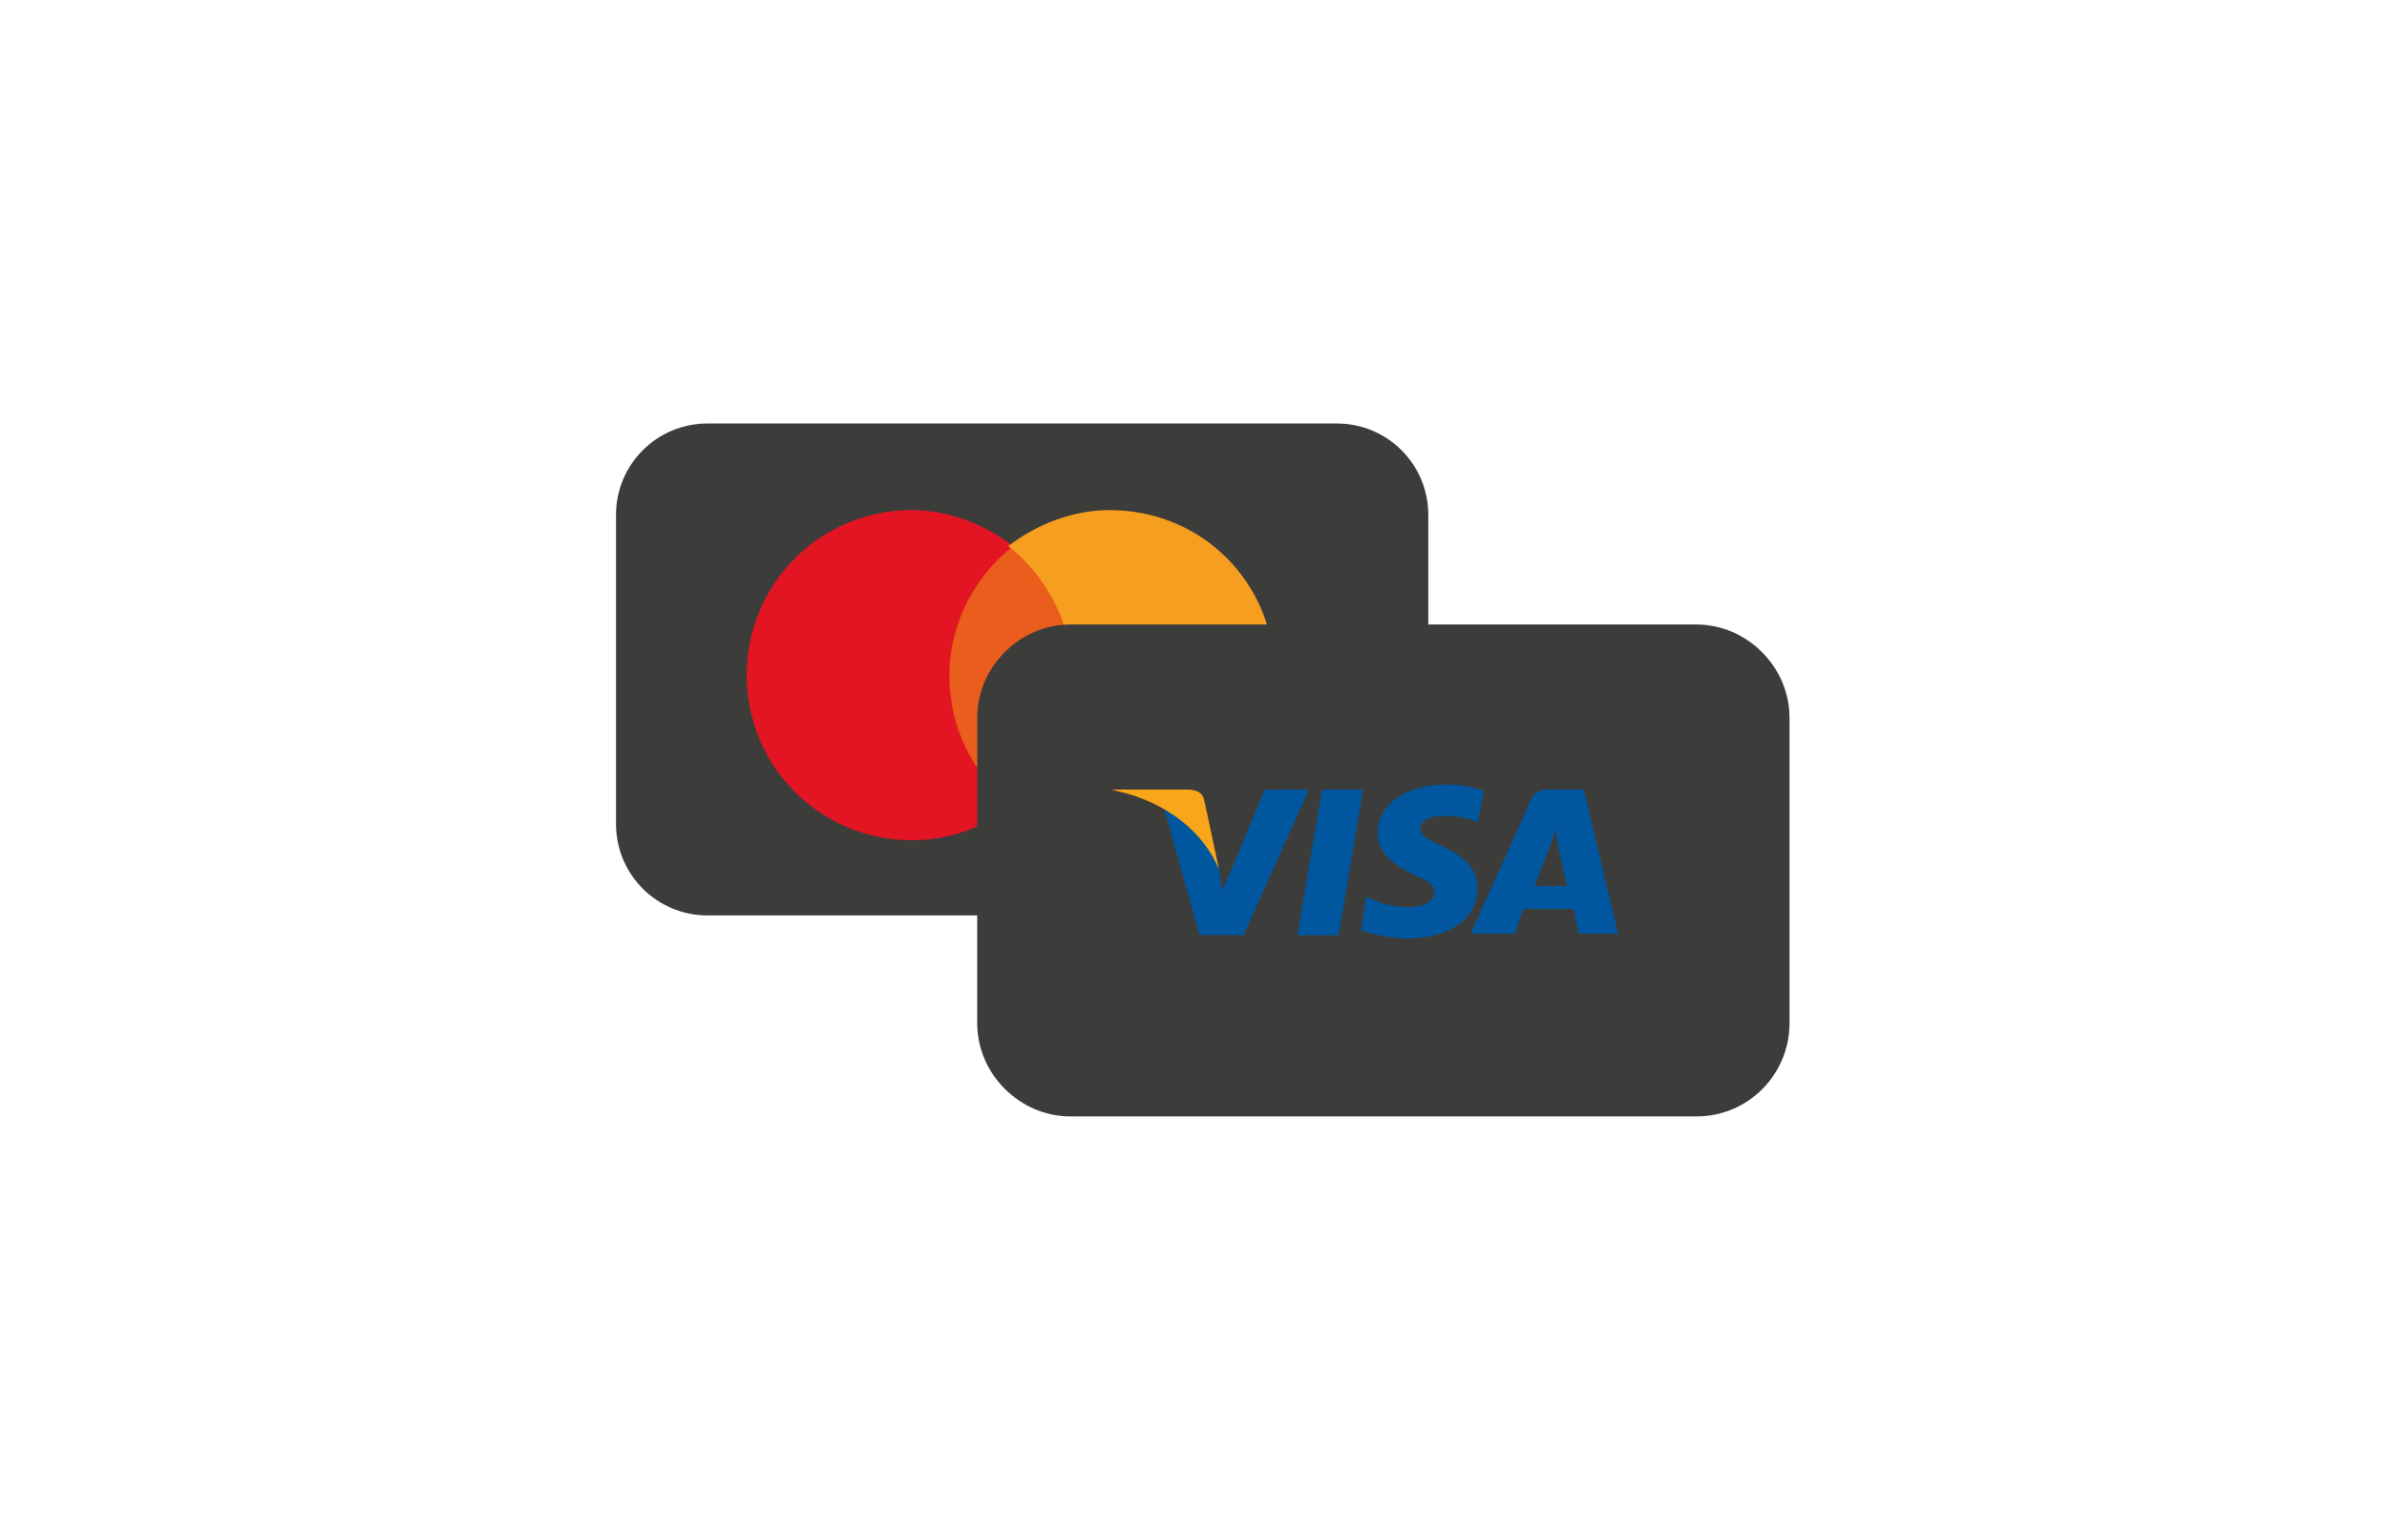
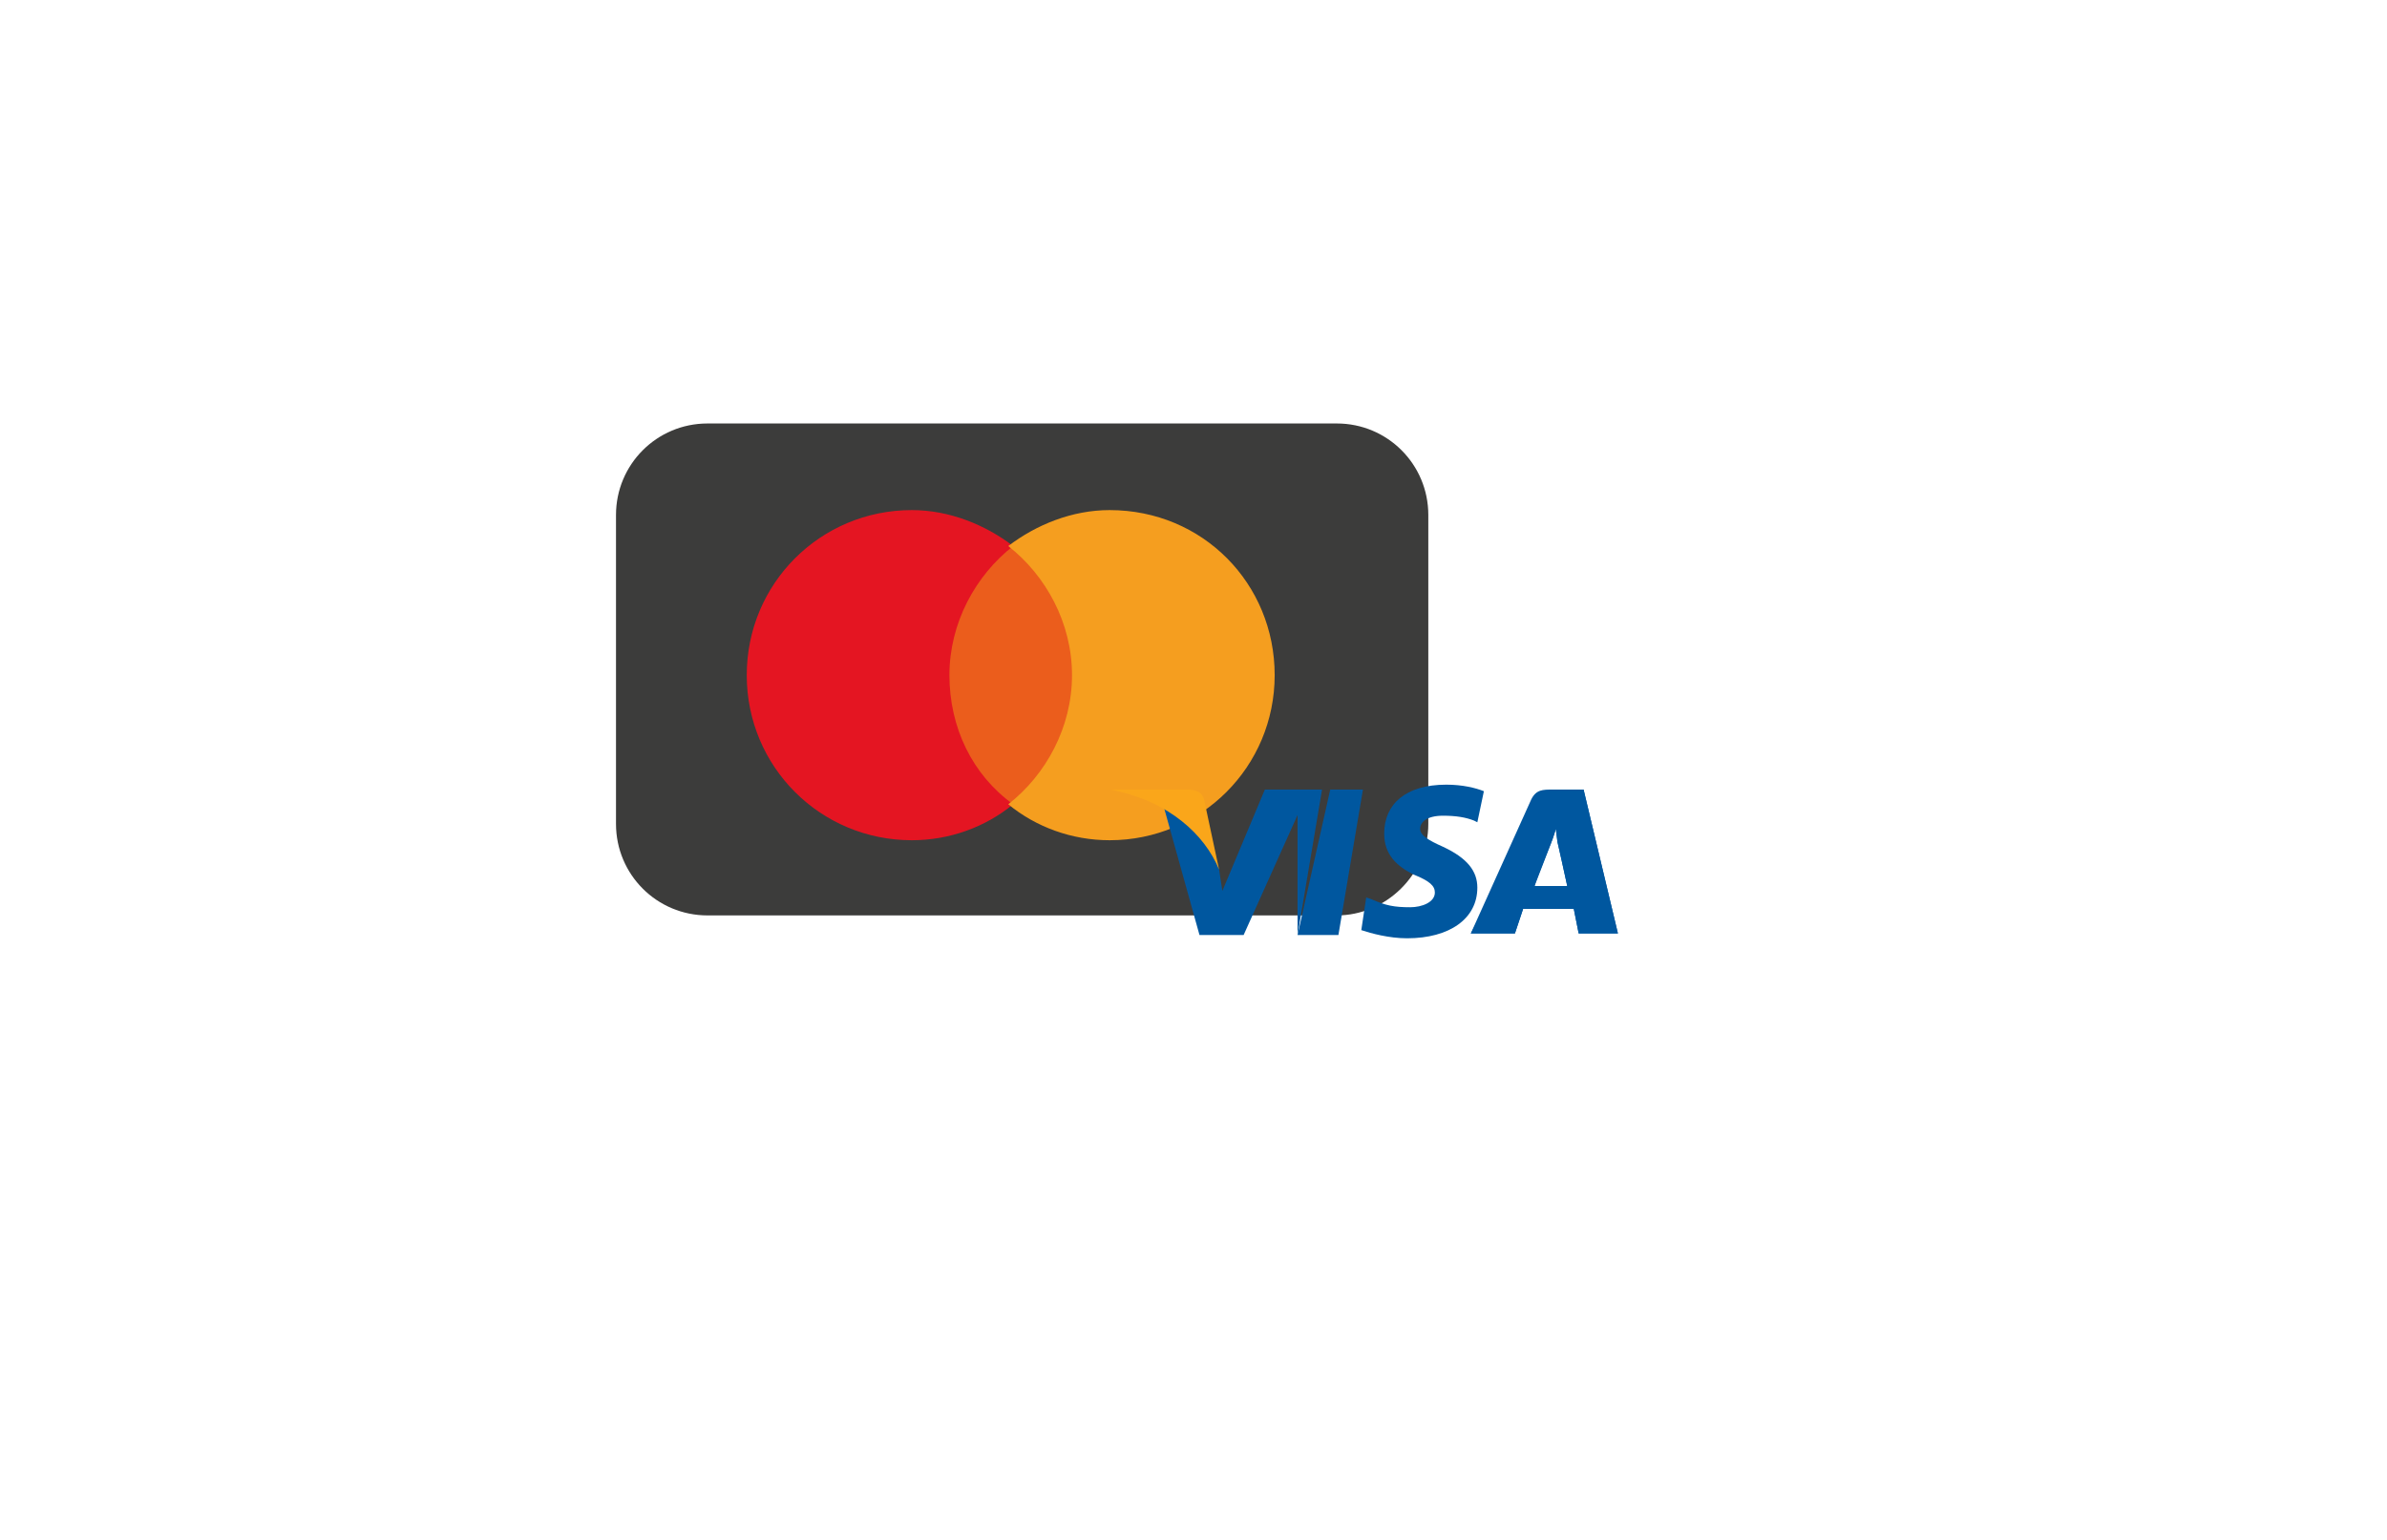
<svg xmlns="http://www.w3.org/2000/svg" width="124" height="80" viewBox="0 0 124 80" fill="none">
  <path d="M69.443 47.557H36.755C34.123 47.557 32 45.434 32 42.802V26.755C32 24.123 34.123 22 36.755 22H69.443C72.076 22 74.198 24.123 74.198 26.755V42.802C74.198 45.434 71.991 47.557 69.443 47.557Z" fill="#3C3C3B" />
  <path d="M56.198 28.368H48.726V41.783H56.198V28.368Z" fill="#EB5D1C" />
  <path d="M49.321 35.075C49.321 32.358 50.679 29.896 52.632 28.368C51.189 27.264 49.321 26.5 47.368 26.5C42.613 26.5 38.792 30.321 38.792 35.075C38.792 39.83 42.613 43.651 47.368 43.651C49.321 43.651 51.189 42.972 52.632 41.783C50.509 40.255 49.321 37.792 49.321 35.075Z" fill="#E41522" />
  <path d="M66.217 35.075C66.217 39.83 62.396 43.651 57.642 43.651C55.689 43.651 53.821 42.972 52.377 41.783C54.33 40.255 55.689 37.792 55.689 35.075C55.689 32.358 54.33 29.896 52.377 28.368C53.821 27.264 55.689 26.5 57.642 26.5C62.481 26.5 66.217 30.321 66.217 35.075Z" fill="#F59E1F" />
-   <path d="M88.123 58H55.604C52.972 58 50.764 55.792 50.764 53.16V37.283C50.764 34.651 52.972 32.443 55.604 32.443H88.123C90.755 32.443 92.962 34.651 92.962 37.283V53.16C92.962 55.792 90.84 58 88.123 58Z" fill="#3C3C3B" />
-   <path d="M67.406 48.575L68.679 41.019H70.802L69.528 48.575H67.406Z" fill="#00579F" />
+   <path d="M67.406 48.575L68.679 41.019H70.802H67.406Z" fill="#00579F" />
  <path d="M67.406 48.575L69.104 41.019H70.802L69.528 48.575H67.406Z" fill="#00579F" />
-   <path d="M77.085 41.104C76.66 40.934 75.981 40.764 75.132 40.764C73.009 40.764 71.566 41.783 71.566 43.311C71.566 44.415 72.585 45.009 73.434 45.434C74.283 45.774 74.538 46.028 74.538 46.368C74.538 46.877 73.859 47.132 73.264 47.132C72.415 47.132 71.99 47.047 71.226 46.708L70.972 46.623L70.717 48.321C71.226 48.491 72.16 48.745 73.094 48.745C75.302 48.745 76.745 47.726 76.745 46.113C76.745 45.264 76.236 44.585 74.962 43.991C74.198 43.651 73.774 43.396 73.774 43.057C73.774 42.717 74.113 42.377 74.962 42.377C75.641 42.377 76.151 42.462 76.575 42.632L76.745 42.717L77.085 41.104Z" fill="#00579F" />
  <path d="M77.085 41.104C76.66 40.934 75.981 40.764 75.132 40.764C73.009 40.764 71.906 41.783 71.906 43.311C71.906 44.415 72.585 45.009 73.434 45.434C74.283 45.774 74.538 46.028 74.538 46.368C74.538 46.877 73.859 47.132 73.264 47.132C72.415 47.132 71.99 47.047 71.226 46.708L70.972 46.623L70.717 48.321C71.226 48.491 72.16 48.745 73.094 48.745C75.302 48.745 76.745 47.726 76.745 46.113C76.745 45.264 76.236 44.585 74.962 43.991C74.198 43.651 73.774 43.396 73.774 43.057C73.774 42.717 74.113 42.377 74.962 42.377C75.641 42.377 76.151 42.462 76.575 42.632L76.745 42.717L77.085 41.104Z" fill="#00579F" />
  <path d="M80.651 41.019C80.141 41.019 79.802 41.019 79.547 41.528L76.406 48.491H78.698L79.123 47.217H81.755L82.009 48.491H84.047L82.264 41.019H80.651ZM79.717 46.028C79.802 45.689 80.566 43.821 80.566 43.821C80.566 43.821 80.736 43.396 80.821 43.057L80.906 43.736C80.906 43.736 81.33 45.604 81.415 46.028H79.717Z" fill="#00579F" />
  <path d="M81.16 41.019C80.651 41.019 80.311 41.019 80.057 41.528L76.406 48.491H78.698L79.123 47.217H81.755L82.009 48.491H84.047L82.264 41.019H81.16ZM79.717 46.028C79.887 45.604 80.566 43.821 80.566 43.821C80.566 43.821 80.736 43.396 80.821 43.057L80.906 43.736C80.906 43.736 81.33 45.604 81.415 46.028H79.717Z" fill="#00579F" />
  <path d="M63.5 46.283L63.33 45.179C62.991 43.906 61.717 42.547 60.443 41.868L62.311 48.575H64.604L68 41.019H65.707L63.5 46.283Z" fill="#00579F" />
  <path d="M57.726 41.019L58.066 41.104C60.698 41.698 62.566 43.311 63.33 45.179L62.566 41.613C62.481 41.104 62.057 41.019 61.632 41.019H57.726Z" fill="#FAA61A" />
</svg>